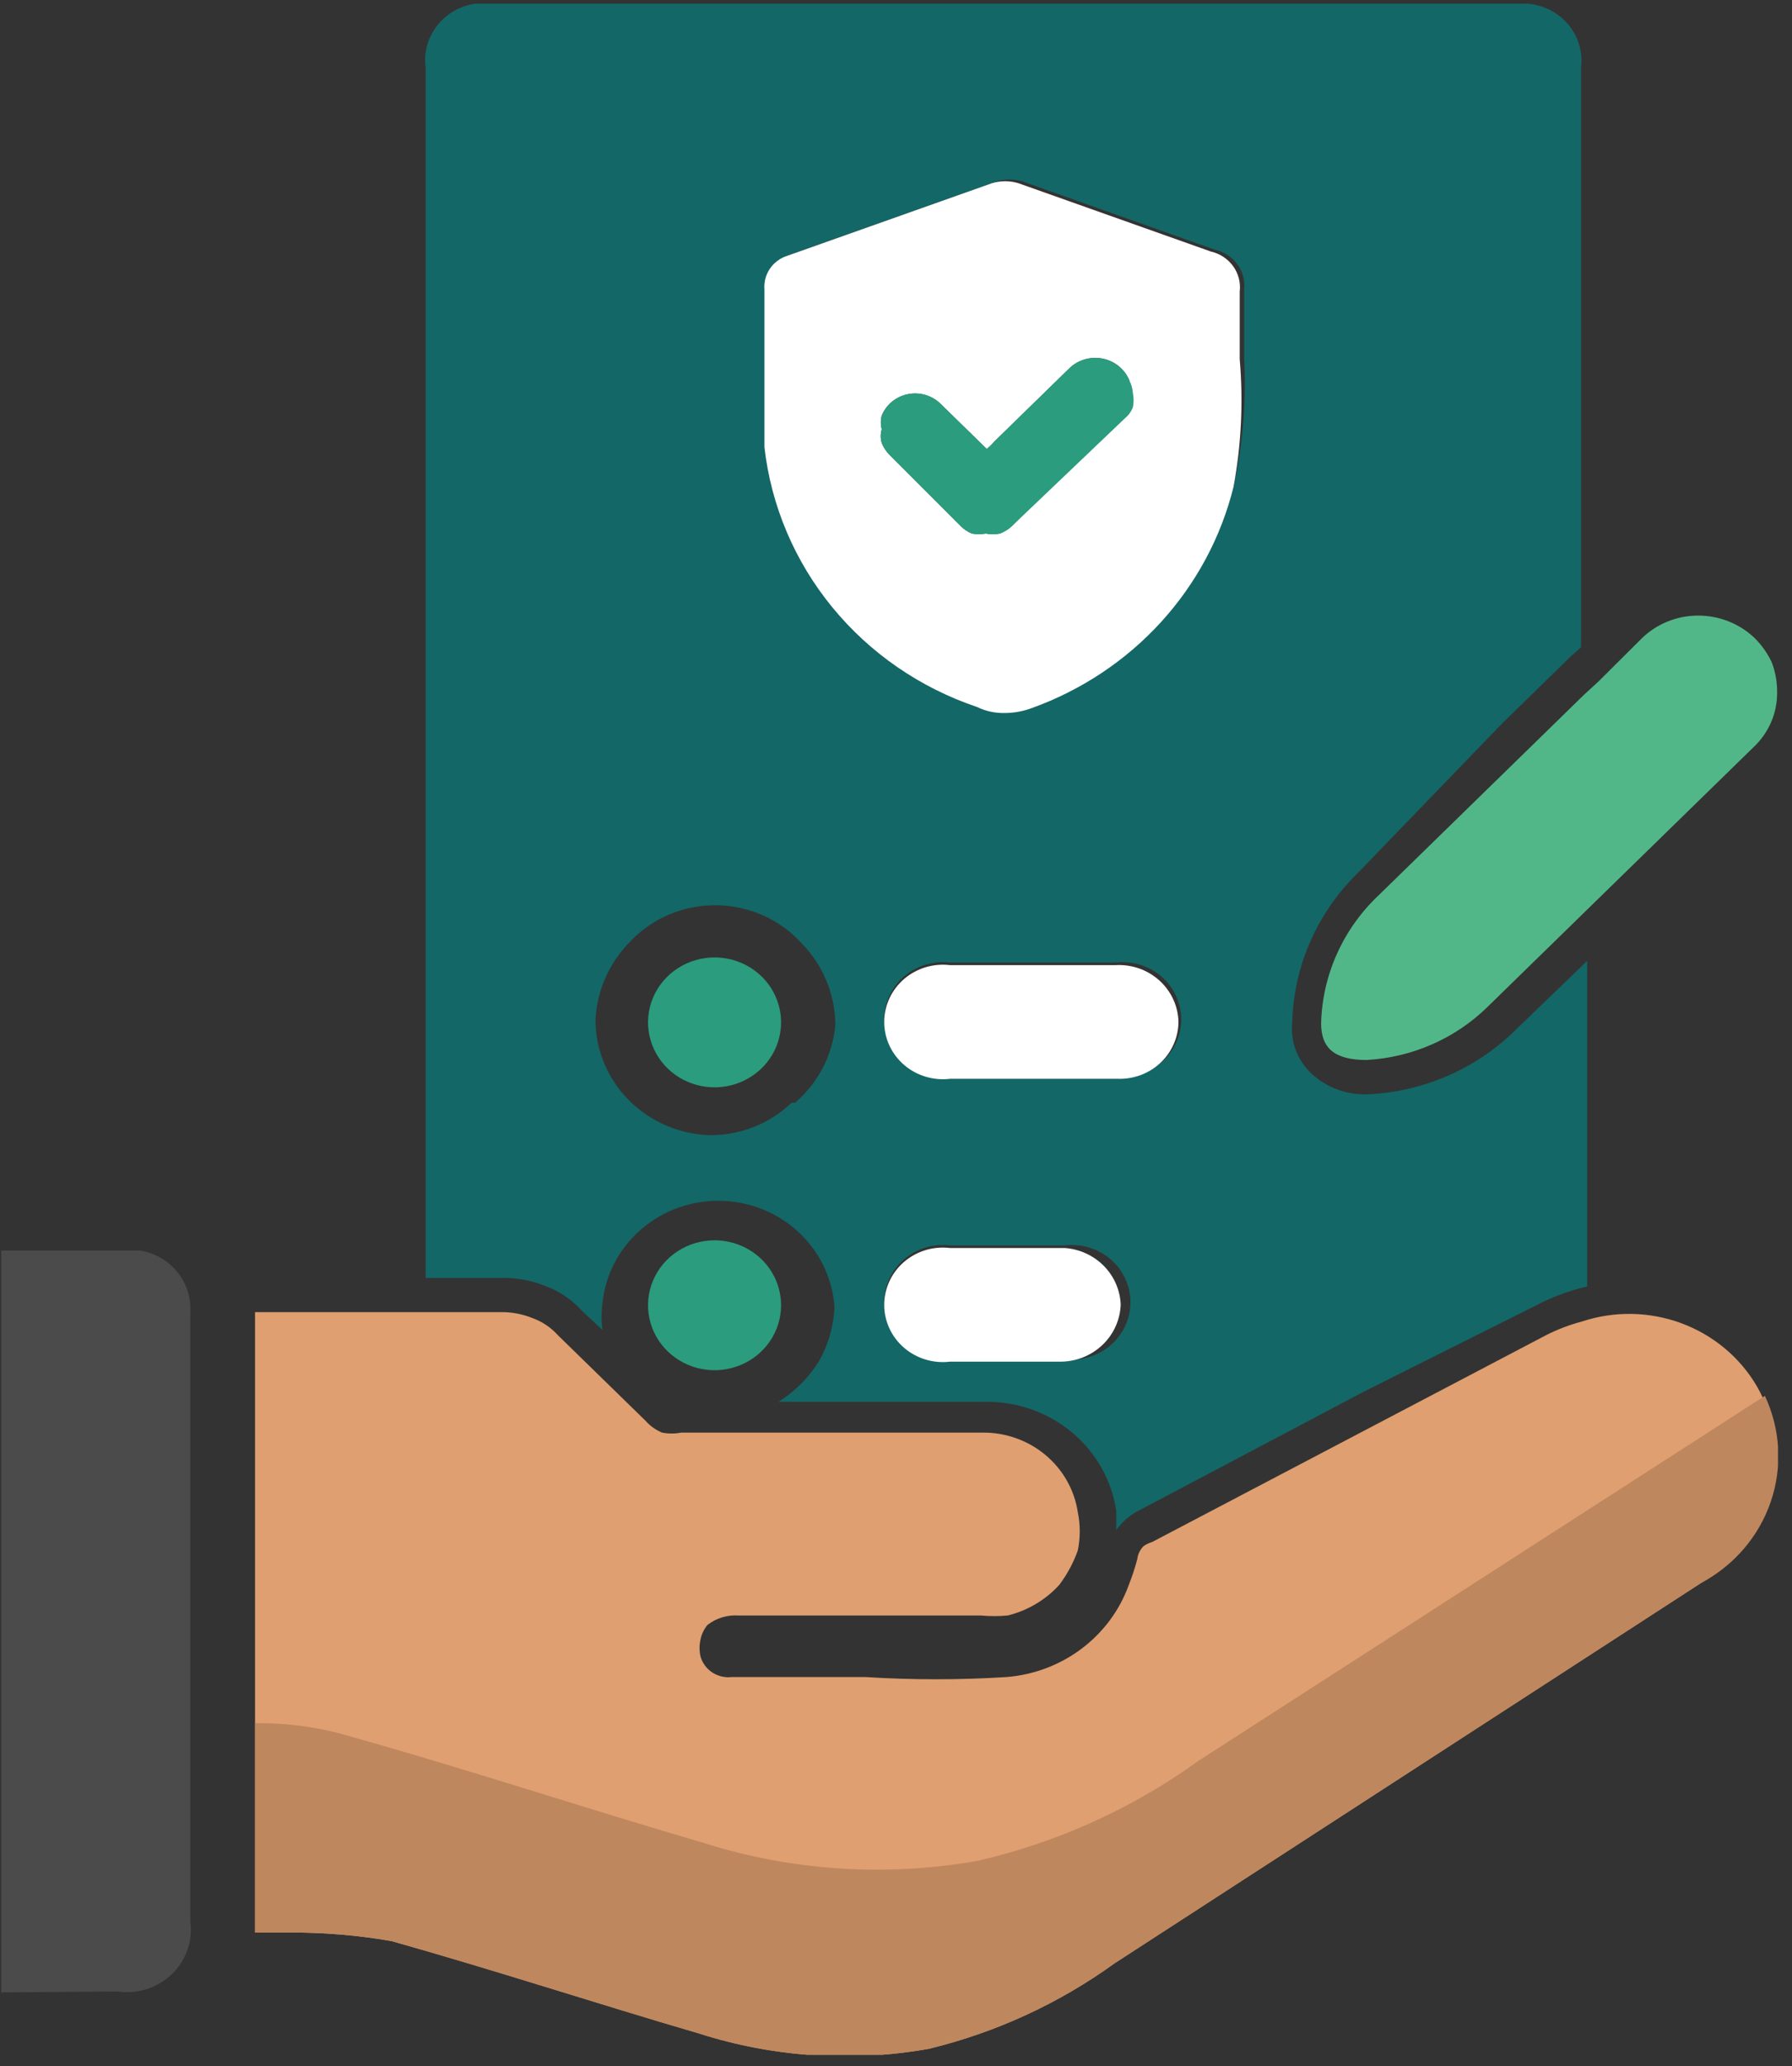
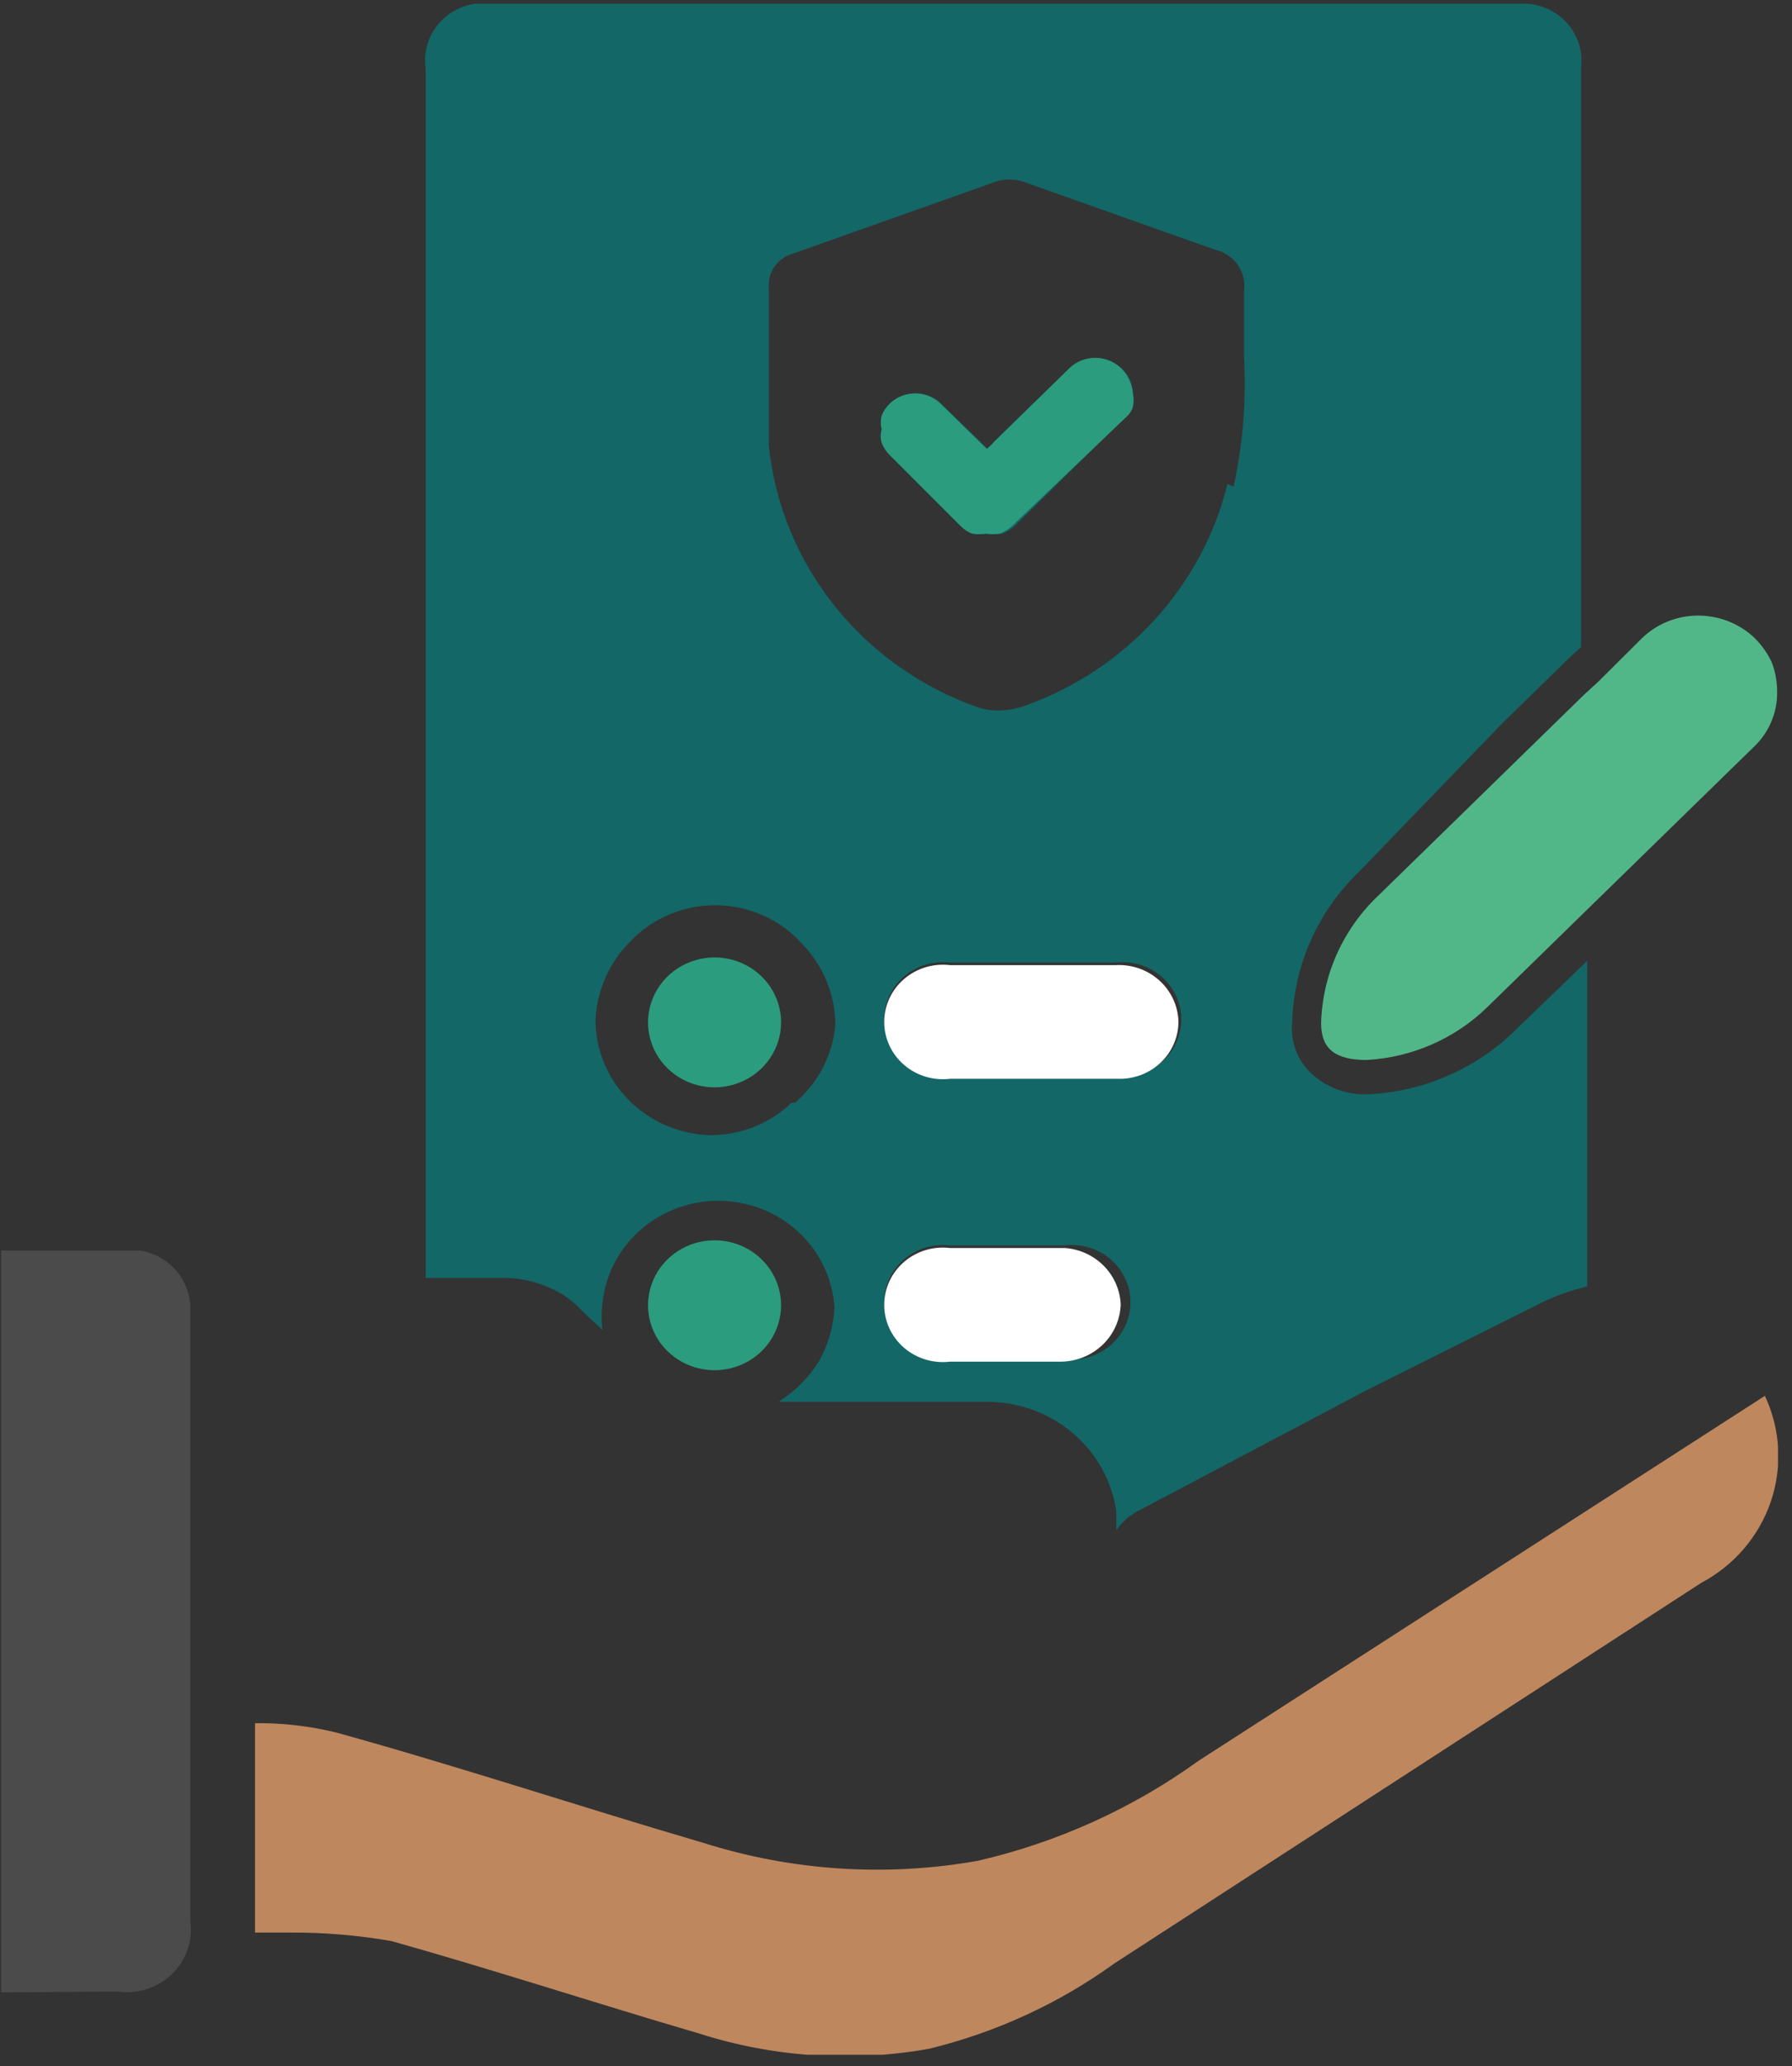
<svg xmlns="http://www.w3.org/2000/svg" width="118" height="136" viewBox="0 0 118 136" fill="none">
  <rect x="0" y="0" width="118" height="136" fill="#333333" stroke="none" />
  <g clip-path="url(#clip0_2884_3027)">
    <path d="M74.428 25.049C74.269 24.693 74.024 24.38 73.715 24.136C73.405 23.892 73.04 23.724 72.65 23.646C72.26 23.569 71.856 23.585 71.474 23.692C71.091 23.799 70.74 23.995 70.452 24.262L65.553 29.043C65.394 29.226 65.221 29.395 65.034 29.549L62.037 26.624C61.764 26.341 61.423 26.13 61.044 26.01C60.666 25.89 60.262 25.866 59.871 25.939C59.48 26.012 59.115 26.18 58.808 26.427C58.502 26.675 58.264 26.994 58.118 27.356C58.039 27.651 58.039 27.96 58.118 28.256C58.031 28.55 58.031 28.862 58.118 29.156C58.235 29.449 58.411 29.717 58.636 29.943L63.42 34.612C63.631 34.83 63.886 35.002 64.169 35.118C64.474 35.172 64.787 35.172 65.091 35.118C65.396 35.177 65.709 35.177 66.014 35.118C66.314 35.004 66.589 34.831 66.82 34.612L74.025 27.524C74.262 27.33 74.441 27.078 74.544 26.793C74.603 26.496 74.603 26.19 74.544 25.893C74.561 25.607 74.522 25.321 74.428 25.049ZM74.428 25.049C74.269 24.693 74.024 24.38 73.715 24.136C73.405 23.892 73.04 23.724 72.65 23.646C72.26 23.569 71.856 23.585 71.474 23.692C71.091 23.799 70.74 23.995 70.452 24.262L65.553 29.043C65.394 29.226 65.221 29.395 65.034 29.549L62.037 26.624C61.764 26.341 61.423 26.13 61.044 26.01C60.666 25.89 60.262 25.866 59.871 25.939C59.48 26.012 59.115 26.18 58.808 26.427C58.502 26.675 58.264 26.994 58.118 27.356C58.039 27.651 58.039 27.96 58.118 28.256C58.031 28.55 58.031 28.862 58.118 29.156C58.235 29.449 58.411 29.717 58.636 29.943L63.42 34.612C63.631 34.83 63.886 35.002 64.169 35.118C64.474 35.172 64.787 35.172 65.091 35.118C65.396 35.177 65.709 35.177 66.014 35.118C66.314 35.004 66.589 34.831 66.82 34.612L74.025 27.524C74.262 27.33 74.441 27.078 74.544 26.793C74.603 26.496 74.603 26.19 74.544 25.893C74.561 25.607 74.522 25.321 74.428 25.049ZM74.428 25.049C74.269 24.693 74.024 24.38 73.715 24.136C73.405 23.892 73.04 23.724 72.65 23.646C72.26 23.569 71.856 23.585 71.474 23.692C71.091 23.799 70.74 23.995 70.452 24.262L65.553 29.043C65.394 29.226 65.221 29.395 65.034 29.549L62.037 26.624C61.764 26.341 61.423 26.13 61.044 26.01C60.666 25.89 60.262 25.866 59.871 25.939C59.48 26.012 59.115 26.18 58.808 26.427C58.502 26.675 58.264 26.994 58.118 27.356C58.039 27.651 58.039 27.96 58.118 28.256C58.031 28.55 58.031 28.862 58.118 29.156C58.235 29.449 58.411 29.717 58.636 29.943L63.42 34.612C63.631 34.83 63.886 35.002 64.169 35.118C64.474 35.172 64.787 35.172 65.091 35.118C65.396 35.177 65.709 35.177 66.014 35.118C66.314 35.004 66.589 34.831 66.82 34.612L74.025 27.524C74.262 27.33 74.441 27.078 74.544 26.793C74.603 26.496 74.603 26.19 74.544 25.893C74.561 25.607 74.522 25.321 74.428 25.049ZM74.428 25.049C74.269 24.693 74.024 24.38 73.715 24.136C73.405 23.892 73.04 23.724 72.65 23.646C72.26 23.569 71.856 23.585 71.474 23.692C71.091 23.799 70.74 23.995 70.452 24.262L65.553 29.043C65.394 29.226 65.221 29.395 65.034 29.549L62.037 26.624C61.764 26.341 61.423 26.13 61.044 26.01C60.666 25.89 60.262 25.866 59.871 25.939C59.48 26.012 59.115 26.18 58.808 26.427C58.502 26.675 58.264 26.994 58.118 27.356C58.039 27.651 58.039 27.96 58.118 28.256C58.031 28.55 58.031 28.862 58.118 29.156C58.235 29.449 58.411 29.717 58.636 29.943L63.42 34.612C63.631 34.83 63.886 35.002 64.169 35.118C64.474 35.172 64.787 35.172 65.091 35.118C65.396 35.177 65.709 35.177 66.014 35.118C66.314 35.004 66.589 34.831 66.82 34.612L74.025 27.524C74.262 27.33 74.441 27.078 74.544 26.793C74.603 26.496 74.603 26.19 74.544 25.893C74.561 25.607 74.522 25.321 74.428 25.049ZM74.428 25.049C74.269 24.693 74.024 24.38 73.715 24.136C73.405 23.892 73.04 23.724 72.65 23.646C72.26 23.569 71.856 23.585 71.474 23.692C71.091 23.799 70.74 23.995 70.452 24.262L65.553 29.043C65.394 29.226 65.221 29.395 65.034 29.549L62.037 26.624C61.764 26.341 61.423 26.13 61.044 26.01C60.666 25.89 60.262 25.866 59.871 25.939C59.48 26.012 59.115 26.18 58.808 26.427C58.502 26.675 58.264 26.994 58.118 27.356C58.039 27.651 58.039 27.96 58.118 28.256C58.031 28.55 58.031 28.862 58.118 29.156C58.235 29.449 58.411 29.717 58.636 29.943L63.42 34.612C63.631 34.83 63.886 35.002 64.169 35.118C64.474 35.172 64.787 35.172 65.091 35.118C65.396 35.177 65.709 35.177 66.014 35.118C66.314 35.004 66.589 34.831 66.82 34.612L74.025 27.524C74.262 27.33 74.441 27.078 74.544 26.793C74.603 26.496 74.603 26.19 74.544 25.893C74.561 25.607 74.522 25.321 74.428 25.049ZM74.428 25.049C74.269 24.693 74.024 24.38 73.715 24.136C73.405 23.892 73.04 23.724 72.65 23.646C72.26 23.569 71.856 23.585 71.474 23.692C71.091 23.799 70.74 23.995 70.452 24.262L65.553 29.043C65.394 29.226 65.221 29.395 65.034 29.549L62.037 26.624C61.764 26.341 61.423 26.13 61.044 26.01C60.666 25.89 60.262 25.866 59.871 25.939C59.48 26.012 59.115 26.18 58.808 26.427C58.502 26.675 58.264 26.994 58.118 27.356C58.039 27.651 58.039 27.96 58.118 28.256C58.031 28.55 58.031 28.862 58.118 29.156C58.235 29.449 58.411 29.717 58.636 29.943L63.42 34.612C63.631 34.83 63.886 35.002 64.169 35.118C64.474 35.172 64.787 35.172 65.091 35.118C65.396 35.177 65.709 35.177 66.014 35.118C66.314 35.004 66.589 34.831 66.82 34.612L74.025 27.524C74.262 27.33 74.441 27.078 74.544 26.793C74.603 26.496 74.603 26.19 74.544 25.893C74.561 25.607 74.522 25.321 74.428 25.049ZM74.428 25.049C74.269 24.693 74.024 24.38 73.715 24.136C73.405 23.892 73.04 23.724 72.65 23.646C72.26 23.569 71.856 23.585 71.474 23.692C71.091 23.799 70.74 23.995 70.452 24.262L65.553 29.043C65.394 29.226 65.221 29.395 65.034 29.549L62.037 26.624C61.764 26.341 61.423 26.13 61.044 26.01C60.666 25.89 60.262 25.866 59.871 25.939C59.48 26.012 59.115 26.18 58.808 26.427C58.502 26.675 58.264 26.994 58.118 27.356C58.039 27.651 58.039 27.96 58.118 28.256C58.031 28.55 58.031 28.862 58.118 29.156C58.235 29.449 58.411 29.717 58.636 29.943L63.42 34.612C63.631 34.83 63.886 35.002 64.169 35.118C64.474 35.172 64.787 35.172 65.091 35.118C65.396 35.177 65.709 35.177 66.014 35.118C66.314 35.004 66.589 34.831 66.82 34.612L74.025 27.524C74.262 27.33 74.441 27.078 74.544 26.793C74.603 26.496 74.603 26.19 74.544 25.893C74.561 25.607 74.522 25.321 74.428 25.049ZM74.428 25.049C74.269 24.693 74.024 24.38 73.715 24.136C73.405 23.892 73.04 23.724 72.65 23.646C72.26 23.569 71.856 23.585 71.474 23.692C71.091 23.799 70.74 23.995 70.452 24.262L65.553 29.043C65.394 29.226 65.221 29.395 65.034 29.549L62.037 26.624C61.764 26.341 61.423 26.13 61.044 26.01C60.666 25.89 60.262 25.866 59.871 25.939C59.48 26.012 59.115 26.18 58.808 26.427C58.502 26.675 58.264 26.994 58.118 27.356C58.039 27.651 58.039 27.96 58.118 28.256C58.031 28.55 58.031 28.862 58.118 29.156C58.235 29.449 58.411 29.717 58.636 29.943L63.42 34.612C63.631 34.83 63.886 35.002 64.169 35.118C64.474 35.172 64.787 35.172 65.091 35.118C65.396 35.177 65.709 35.177 66.014 35.118C66.314 35.004 66.589 34.831 66.82 34.612L74.025 27.524C74.262 27.33 74.441 27.078 74.544 26.793C74.603 26.496 74.603 26.19 74.544 25.893C74.561 25.607 74.522 25.321 74.428 25.049ZM74.428 25.049C74.269 24.693 74.024 24.38 73.715 24.136C73.405 23.892 73.04 23.724 72.65 23.646C72.26 23.569 71.856 23.585 71.474 23.692C71.091 23.799 70.74 23.995 70.452 24.262L65.553 29.043C65.394 29.226 65.221 29.395 65.034 29.549L62.037 26.624C61.764 26.341 61.423 26.13 61.044 26.01C60.666 25.89 60.262 25.866 59.871 25.939C59.48 26.012 59.115 26.18 58.808 26.427C58.502 26.675 58.264 26.994 58.118 27.356C58.039 27.651 58.039 27.96 58.118 28.256C58.031 28.55 58.031 28.862 58.118 29.156C58.235 29.449 58.411 29.717 58.636 29.943L63.42 34.612C63.631 34.83 63.886 35.002 64.169 35.118C64.474 35.172 64.787 35.172 65.091 35.118C65.396 35.177 65.709 35.177 66.014 35.118C66.314 35.004 66.589 34.831 66.82 34.612L74.025 27.524C74.262 27.33 74.441 27.078 74.544 26.793C74.603 26.496 74.603 26.19 74.544 25.893C74.561 25.607 74.522 25.321 74.428 25.049ZM74.428 25.049C74.269 24.693 74.024 24.38 73.715 24.136C73.405 23.892 73.04 23.724 72.65 23.646C72.26 23.569 71.856 23.585 71.474 23.692C71.091 23.799 70.74 23.995 70.452 24.262L65.553 29.043C65.394 29.226 65.221 29.395 65.034 29.549L62.037 26.624C61.764 26.341 61.423 26.13 61.044 26.01C60.666 25.89 60.262 25.866 59.871 25.939C59.48 26.012 59.115 26.18 58.808 26.427C58.502 26.675 58.264 26.994 58.118 27.356C58.039 27.651 58.039 27.96 58.118 28.256C58.031 28.55 58.031 28.862 58.118 29.156C58.235 29.449 58.411 29.717 58.636 29.943L63.42 34.612C63.631 34.83 63.886 35.002 64.169 35.118C64.474 35.172 64.787 35.172 65.091 35.118C65.396 35.177 65.709 35.177 66.014 35.118C66.314 35.004 66.589 34.831 66.82 34.612L74.025 27.524C74.262 27.33 74.441 27.078 74.544 26.793C74.603 26.496 74.603 26.19 74.544 25.893C74.561 25.607 74.522 25.321 74.428 25.049ZM74.428 25.049C74.269 24.693 74.024 24.38 73.715 24.136C73.405 23.892 73.04 23.724 72.65 23.646C72.26 23.569 71.856 23.585 71.474 23.692C71.091 23.799 70.74 23.995 70.452 24.262L65.553 29.043C65.394 29.226 65.221 29.395 65.034 29.549L62.037 26.624C61.764 26.341 61.423 26.13 61.044 26.01C60.666 25.89 60.262 25.866 59.871 25.939C59.48 26.012 59.115 26.18 58.808 26.427C58.502 26.675 58.264 26.994 58.118 27.356C58.039 27.651 58.039 27.96 58.118 28.256C58.031 28.55 58.031 28.862 58.118 29.156C58.235 29.449 58.411 29.717 58.636 29.943L63.42 34.612C63.631 34.83 63.886 35.002 64.169 35.118C64.474 35.172 64.787 35.172 65.091 35.118C65.396 35.177 65.709 35.177 66.014 35.118C66.314 35.004 66.589 34.831 66.82 34.612L74.025 27.524C74.262 27.33 74.441 27.078 74.544 26.793C74.603 26.496 74.603 26.19 74.544 25.893C74.561 25.607 74.522 25.321 74.428 25.049ZM74.428 25.049C74.269 24.693 74.024 24.38 73.715 24.136C73.405 23.892 73.04 23.724 72.65 23.646C72.26 23.569 71.856 23.585 71.474 23.692C71.091 23.799 70.74 23.995 70.452 24.262L65.553 29.043C65.394 29.226 65.221 29.395 65.034 29.549L62.037 26.624C61.764 26.341 61.423 26.13 61.044 26.01C60.666 25.89 60.262 25.866 59.871 25.939C59.48 26.012 59.115 26.18 58.808 26.427C58.502 26.675 58.264 26.994 58.118 27.356C58.039 27.651 58.039 27.96 58.118 28.256C58.031 28.55 58.031 28.862 58.118 29.156C58.235 29.449 58.411 29.717 58.636 29.943L63.42 34.612C63.631 34.83 63.886 35.002 64.169 35.118C64.474 35.172 64.787 35.172 65.091 35.118C65.396 35.177 65.709 35.177 66.014 35.118C66.314 35.004 66.589 34.831 66.82 34.612L74.025 27.524C74.262 27.33 74.441 27.078 74.544 26.793C74.603 26.496 74.603 26.19 74.544 25.893C74.561 25.607 74.522 25.321 74.428 25.049ZM74.428 25.049C74.269 24.693 74.024 24.38 73.715 24.136C73.405 23.892 73.04 23.724 72.65 23.646C72.26 23.569 71.856 23.585 71.474 23.692C71.091 23.799 70.74 23.995 70.452 24.262L65.553 29.043C65.394 29.226 65.221 29.395 65.034 29.549L62.037 26.624C61.764 26.341 61.423 26.13 61.044 26.01C60.666 25.89 60.262 25.866 59.871 25.939C59.48 26.012 59.115 26.18 58.808 26.427C58.502 26.675 58.264 26.994 58.118 27.356C58.039 27.651 58.039 27.96 58.118 28.256C58.031 28.55 58.031 28.862 58.118 29.156C58.235 29.449 58.411 29.717 58.636 29.943L63.42 34.612C63.631 34.83 63.886 35.002 64.169 35.118C64.474 35.172 64.787 35.172 65.091 35.118C65.396 35.177 65.709 35.177 66.014 35.118C66.314 35.004 66.589 34.831 66.82 34.612L74.025 27.524C74.262 27.33 74.441 27.078 74.544 26.793C74.603 26.496 74.603 26.19 74.544 25.893C74.561 25.607 74.522 25.321 74.428 25.049Z" fill="#136767" />
    <path d="M0.079 131.137V82.312C3.191 82.312 6.188 82.312 9.243 82.312C10.204 82.476 11.07 82.979 11.676 83.726C12.282 84.473 12.585 85.411 12.528 86.362V126.468C12.616 127.099 12.552 127.741 12.341 128.343C12.131 128.946 11.78 129.492 11.316 129.94C10.852 130.387 10.288 130.723 9.668 130.921C9.048 131.119 8.39 131.174 7.745 131.081L0.079 131.137Z" fill="#4B4B4B" />
    <path d="M74.428 25.049C74.483 25.328 74.483 25.614 74.428 25.893C74.487 26.19 74.487 26.496 74.428 26.793C74.326 27.078 74.147 27.33 73.91 27.524L66.648 34.612C66.416 34.831 66.142 35.004 65.841 35.118C65.536 35.177 65.223 35.177 64.919 35.118C64.614 35.172 64.301 35.172 63.996 35.118C63.713 35.002 63.458 34.83 63.247 34.612L58.579 29.943C58.354 29.717 58.177 29.449 58.06 29.156C57.974 28.861 57.974 28.55 58.06 28.256C57.982 27.96 57.982 27.651 58.06 27.356C58.206 26.994 58.444 26.675 58.75 26.427C59.057 26.18 59.423 26.012 59.814 25.939C60.205 25.866 60.608 25.89 60.987 26.01C61.365 26.13 61.707 26.341 61.979 26.624L64.976 29.549C65.163 29.395 65.337 29.226 65.495 29.043L70.394 24.262C70.677 23.981 71.026 23.774 71.412 23.659C71.797 23.544 72.206 23.525 72.601 23.603C72.996 23.681 73.365 23.855 73.674 24.107C73.983 24.36 74.222 24.683 74.371 25.049H74.428Z" fill="#136767" />
    <path d="M98.924 47.606L103.419 43.218L104.111 42.599C104.111 29.887 104.111 17.174 104.111 4.462C104.181 3.906 104.124 3.342 103.943 2.81C103.762 2.279 103.462 1.793 103.064 1.389C102.667 0.985 102.182 0.673 101.645 0.474C101.108 0.276 100.533 0.197 99.961 0.243H32.412C31.817 0.158 31.209 0.21 30.638 0.395C30.067 0.579 29.548 0.892 29.122 1.307C28.697 1.722 28.377 2.229 28.187 2.787C27.998 3.344 27.945 3.937 28.032 4.518V84.112H33.104C34.094 84.103 35.075 84.294 35.986 84.674C36.896 85.026 37.706 85.585 38.349 86.306L39.674 87.543C39.593 86.946 39.593 86.341 39.674 85.743C39.873 83.879 40.781 82.155 42.22 80.913C43.659 79.671 45.523 79.001 47.443 79.036C49.364 79.072 51.201 79.809 52.59 81.104C53.98 82.398 54.821 84.154 54.948 86.024C54.897 87.287 54.541 88.521 53.91 89.624C53.242 90.69 52.336 91.594 51.259 92.268H64.976C67.049 92.261 69.054 92.987 70.622 94.31C72.19 95.633 73.214 97.465 73.506 99.468C73.506 99.862 73.506 100.256 73.506 100.706C73.915 100.127 74.471 99.661 75.12 99.356L89.817 91.593L101.056 85.968C102.144 85.388 103.308 84.953 104.514 84.674V63.243L99.731 67.856C97.206 70.322 93.844 71.803 90.278 72.018C89.551 72.073 88.82 71.976 88.134 71.734C87.449 71.491 86.824 71.109 86.301 70.612C85.86 70.181 85.522 69.66 85.313 69.086C85.104 68.512 85.028 67.899 85.091 67.293C85.189 63.538 86.78 59.967 89.529 57.337L98.924 47.606ZM52.124 72.581C50.695 73.955 48.769 74.723 46.764 74.718C44.74 74.66 42.82 73.834 41.41 72.416C40 70.998 39.212 69.1 39.213 67.124C39.306 65.182 40.126 63.34 41.519 61.949C42.244 61.188 43.125 60.584 44.105 60.177C45.084 59.769 46.141 59.567 47.205 59.583C48.27 59.599 49.32 59.832 50.286 60.269C51.252 60.706 52.114 61.336 52.815 62.118C54.215 63.563 54.998 65.474 55.005 67.462C54.829 69.438 53.88 71.271 52.354 72.581H52.124ZM69.414 89.456H62.556C62.013 89.521 61.462 89.472 60.94 89.314C60.417 89.156 59.936 88.891 59.526 88.538C59.117 88.184 58.788 87.75 58.564 87.263C58.339 86.776 58.223 86.249 58.223 85.715C58.223 85.181 58.339 84.654 58.564 84.167C58.788 83.68 59.117 83.246 59.526 82.892C59.936 82.539 60.417 82.274 60.94 82.116C61.462 81.957 62.013 81.909 62.556 81.974H70.106C70.649 81.909 71.199 81.957 71.722 82.116C72.244 82.274 72.726 82.539 73.135 82.892C73.545 83.246 73.873 83.68 74.097 84.167C74.322 84.654 74.438 85.181 74.438 85.715C74.438 86.249 74.322 86.776 74.097 87.263C73.873 87.75 73.545 88.184 73.135 88.538C72.726 88.891 72.244 89.156 71.722 89.314C71.199 89.472 70.649 89.521 70.106 89.456H69.414ZM73.218 70.837H62.556C62.013 70.902 61.462 70.854 60.94 70.695C60.417 70.537 59.936 70.273 59.526 69.919C59.117 69.565 58.788 69.131 58.564 68.644C58.339 68.158 58.223 67.63 58.223 67.096C58.223 66.562 58.339 66.035 58.564 65.548C58.788 65.062 59.117 64.627 59.526 64.273C59.936 63.92 60.417 63.655 60.94 63.497C61.462 63.339 62.013 63.291 62.556 63.356H73.449C73.992 63.291 74.542 63.339 75.064 63.497C75.587 63.655 76.069 63.92 76.478 64.273C76.888 64.627 77.216 65.062 77.44 65.548C77.665 66.035 77.781 66.562 77.781 67.096C77.781 67.63 77.665 68.158 77.44 68.644C77.216 69.131 76.888 69.565 76.478 69.919C76.069 70.273 75.587 70.537 75.064 70.695C74.542 70.854 73.992 70.902 73.449 70.837H73.218ZM80.826 31.856C80.011 35.159 78.376 38.217 76.064 40.757C73.752 43.298 70.835 45.244 67.57 46.424C66.982 46.649 66.357 46.764 65.726 46.762C65.254 46.77 64.785 46.694 64.342 46.537C60.627 45.221 57.367 42.906 54.941 39.861C52.514 36.816 51.018 33.163 50.625 29.324C50.625 28.706 50.625 28.031 50.625 27.356V18.918C50.588 18.442 50.715 17.967 50.986 17.569C51.258 17.171 51.658 16.874 52.124 16.724L65.61 11.943C66.174 11.774 66.776 11.774 67.339 11.943L80.019 16.443C80.614 16.578 81.138 16.922 81.489 17.41C81.84 17.898 81.994 18.495 81.921 19.087V23.531C82.077 26.379 81.844 29.235 81.23 32.024L80.826 31.856Z" fill="#136767" />
    <path d="M73.795 85.856C73.765 86.865 73.333 87.824 72.59 88.528C71.848 89.231 70.853 89.625 69.818 89.624H62.556C62.013 89.689 61.463 89.641 60.94 89.483C60.418 89.325 59.936 89.06 59.527 88.707C59.117 88.353 58.789 87.918 58.564 87.432C58.34 86.945 58.224 86.418 58.224 85.884C58.224 85.35 58.34 84.822 58.564 84.336C58.789 83.849 59.117 83.415 59.527 83.061C59.936 82.707 60.418 82.443 60.94 82.284C61.463 82.126 62.013 82.078 62.556 82.143H70.106C71.081 82.211 71.996 82.628 72.677 83.312C73.357 83.997 73.755 84.903 73.795 85.856Z" fill="white" />
    <path d="M77.599 67.237C77.599 67.742 77.496 68.241 77.294 68.706C77.093 69.17 76.798 69.591 76.427 69.942C76.057 70.294 75.617 70.569 75.135 70.752C74.653 70.934 74.139 71.021 73.622 71.006H62.556C62.013 71.071 61.463 71.023 60.94 70.864C60.418 70.706 59.936 70.441 59.527 70.088C59.117 69.734 58.789 69.3 58.564 68.813C58.34 68.326 58.224 67.799 58.224 67.265C58.224 66.731 58.34 66.204 58.564 65.717C58.789 65.231 59.117 64.796 59.527 64.442C59.936 64.089 60.418 63.824 60.94 63.666C61.463 63.508 62.013 63.459 62.556 63.525H73.449C73.973 63.494 74.498 63.567 74.993 63.738C75.488 63.91 75.942 64.177 76.33 64.523C76.717 64.869 77.028 65.288 77.246 65.754C77.465 66.221 77.584 66.725 77.599 67.237Z" fill="white" />
-     <path d="M81.633 23.643V19.199C81.706 18.607 81.552 18.01 81.201 17.522C80.85 17.034 80.327 16.69 79.732 16.556L67.052 12.056C66.488 11.886 65.886 11.886 65.323 12.056L51.836 16.837C51.371 16.986 50.971 17.284 50.699 17.681C50.427 18.079 50.3 18.554 50.337 19.031V27.468C50.337 28.143 50.337 28.818 50.337 29.437C50.775 33.288 52.323 36.94 54.802 39.967C57.281 42.994 60.59 45.272 64.343 46.537C64.897 46.806 65.51 46.941 66.13 46.931C66.761 46.932 67.386 46.818 67.974 46.593C71.239 45.413 74.156 43.467 76.468 40.926C78.78 38.385 80.415 35.328 81.23 32.024C81.738 29.26 81.874 26.442 81.633 23.643ZM74.199 26.793C74.096 27.078 73.917 27.33 73.68 27.524L66.648 34.612C66.417 34.831 66.142 35.004 65.841 35.118C65.537 35.177 65.224 35.177 64.919 35.118C64.614 35.172 64.302 35.172 63.997 35.118C63.714 35.002 63.458 34.83 63.248 34.612L58.579 29.943C58.354 29.717 58.178 29.449 58.061 29.156C57.974 28.861 57.974 28.55 58.061 28.256C57.983 27.96 57.983 27.651 58.061 27.356C58.207 26.994 58.444 26.675 58.751 26.427C59.058 26.18 59.423 26.012 59.814 25.939C60.205 25.866 60.609 25.89 60.987 26.01C61.366 26.13 61.707 26.341 61.98 26.624L64.977 29.549C65.164 29.395 65.338 29.226 65.496 29.043L70.395 24.262C70.677 23.981 71.027 23.774 71.413 23.659C71.798 23.544 72.207 23.525 72.602 23.603C72.997 23.681 73.366 23.855 73.675 24.107C73.984 24.36 74.223 24.684 74.371 25.049C74.426 25.328 74.426 25.614 74.371 25.893C74.431 26.19 74.431 26.496 74.371 26.793H74.199Z" fill="white" />
    <path d="M74.601 25.893C74.66 26.19 74.66 26.496 74.601 26.793C74.499 27.078 74.319 27.33 74.083 27.524L66.648 34.612C66.416 34.831 66.142 35.004 65.841 35.118C65.536 35.177 65.223 35.177 64.919 35.118C64.614 35.172 64.301 35.172 63.996 35.118C63.713 35.002 63.458 34.83 63.247 34.612L58.579 29.943C58.354 29.717 58.177 29.449 58.06 29.156C57.974 28.861 57.974 28.55 58.06 28.256C57.982 27.96 57.982 27.651 58.06 27.356C58.206 26.994 58.444 26.675 58.75 26.427C59.057 26.18 59.423 26.012 59.814 25.939C60.205 25.866 60.608 25.89 60.987 26.01C61.365 26.13 61.707 26.341 61.979 26.624L64.976 29.549C65.163 29.395 65.337 29.226 65.495 29.043L70.394 24.262C70.677 23.981 71.026 23.774 71.412 23.659C71.797 23.544 72.206 23.525 72.601 23.603C72.996 23.681 73.365 23.855 73.674 24.107C73.983 24.36 74.222 24.683 74.371 25.049C74.503 25.313 74.582 25.6 74.601 25.893Z" fill="#2B9C7E" />
-     <path d="M112.007 104.193L73.391 129.225C69.737 131.865 65.585 133.777 61.172 134.85C56.112 135.754 50.901 135.406 46.014 133.837C39.271 131.868 32.585 129.675 25.784 127.762C23.578 127.377 21.34 127.189 19.098 127.2C18.349 127.2 17.6 127.2 16.793 127.2V86.362H32.989C33.7 86.356 34.406 86.49 35.063 86.756C35.707 86.99 36.282 87.376 36.735 87.881L42.498 93.506C42.797 93.847 43.171 94.116 43.593 94.293C44.012 94.374 44.443 94.374 44.861 94.293C51.489 94.293 58.118 94.293 64.688 94.293C66.206 94.277 67.679 94.798 68.834 95.76C69.989 96.722 70.748 98.059 70.97 99.525C71.143 100.36 71.143 101.22 70.97 102.056C70.683 102.86 70.275 103.618 69.76 104.306C68.861 105.3 67.676 106.005 66.359 106.331C65.765 106.386 65.167 106.386 64.573 106.331H48.608C47.88 106.286 47.161 106.506 46.59 106.95C46.357 107.226 46.199 107.554 46.129 107.906C46.043 108.276 46.043 108.661 46.129 109.031C46.251 109.462 46.527 109.836 46.908 110.084C47.29 110.332 47.75 110.437 48.204 110.381C51.086 110.381 53.968 110.381 56.965 110.381C60.074 110.578 63.193 110.578 66.302 110.381C68.088 110.234 69.794 109.588 71.214 108.521C72.635 107.454 73.711 106.01 74.313 104.362C74.54 103.792 74.732 103.21 74.889 102.618C74.926 102.302 75.068 102.005 75.293 101.774C75.467 101.649 75.662 101.554 75.869 101.493L101.805 87.881C102.558 87.499 103.35 87.197 104.168 86.981C106.299 86.275 108.616 86.316 110.719 87.096C112.823 87.876 114.582 89.347 115.695 91.256C116.946 93.453 117.26 96.042 116.57 98.463C115.879 100.884 114.24 102.942 112.007 104.193Z" fill="#DF9F70" />
    <path d="M112.007 104.193L73.391 129.225C69.737 131.865 65.585 133.777 61.172 134.85C56.112 135.754 50.901 135.406 46.014 133.837C39.271 131.868 32.585 129.675 25.784 127.762C23.578 127.377 21.34 127.189 19.098 127.2C18.349 127.2 17.6 127.2 16.793 127.2V113.418C18.599 113.398 20.401 113.606 22.153 114.037C30.28 116.287 38.233 118.931 46.302 121.293C52.142 123.144 58.36 123.55 64.4 122.475C69.647 121.262 74.588 119.023 78.924 115.893L116.214 91.874C117.244 94.066 117.382 96.557 116.601 98.844C115.82 101.131 114.178 103.043 112.007 104.193Z" fill="#BF875E" />
    <path d="M115.465 49.181L104.341 60.037L97.944 66.281C95.822 68.358 92.991 69.6 89.99 69.768C87.858 69.768 86.993 68.981 86.993 67.349C87.076 64.158 88.443 61.127 90.797 58.912L104.284 45.749L105.264 44.849L108.088 42.037C109.063 41.075 110.389 40.528 111.776 40.518C113.174 40.505 114.52 41.03 115.523 41.981C116.003 42.453 116.393 43.006 116.675 43.612C116.91 44.243 117.027 44.909 117.021 45.581C117.026 46.252 116.89 46.918 116.623 47.537C116.355 48.156 115.961 48.715 115.465 49.181Z" fill="#52B788" />
    <path d="M51.432 67.293C51.432 68.139 51.176 68.965 50.694 69.668C50.213 70.371 49.529 70.919 48.728 71.243C47.928 71.566 47.047 71.651 46.198 71.486C45.348 71.321 44.567 70.914 43.955 70.316C43.342 69.718 42.925 68.956 42.756 68.127C42.587 67.298 42.674 66.438 43.005 65.657C43.337 64.876 43.898 64.208 44.619 63.739C45.339 63.269 46.186 63.018 47.052 63.018C48.214 63.018 49.328 63.468 50.15 64.27C50.971 65.072 51.432 66.159 51.432 67.293Z" fill="#2B9C7E" />
    <path d="M51.432 85.912C51.432 86.757 51.176 87.584 50.694 88.287C50.213 88.99 49.529 89.538 48.728 89.862C47.928 90.185 47.047 90.27 46.198 90.105C45.348 89.94 44.567 89.533 43.955 88.935C43.342 88.337 42.925 87.575 42.756 86.746C42.587 85.917 42.674 85.057 43.005 84.276C43.337 83.495 43.898 82.827 44.619 82.357C45.339 81.888 46.186 81.637 47.052 81.637C48.214 81.637 49.328 82.087 50.15 82.889C50.971 83.691 51.432 84.778 51.432 85.912Z" fill="#2B9C7E" />
  </g>
  <defs>
    <clipPath id="clip0_2884_3027">
      <rect width="117" height="135" fill="white" transform="translate(0.079 0.243)" />
    </clipPath>
  </defs>
</svg>